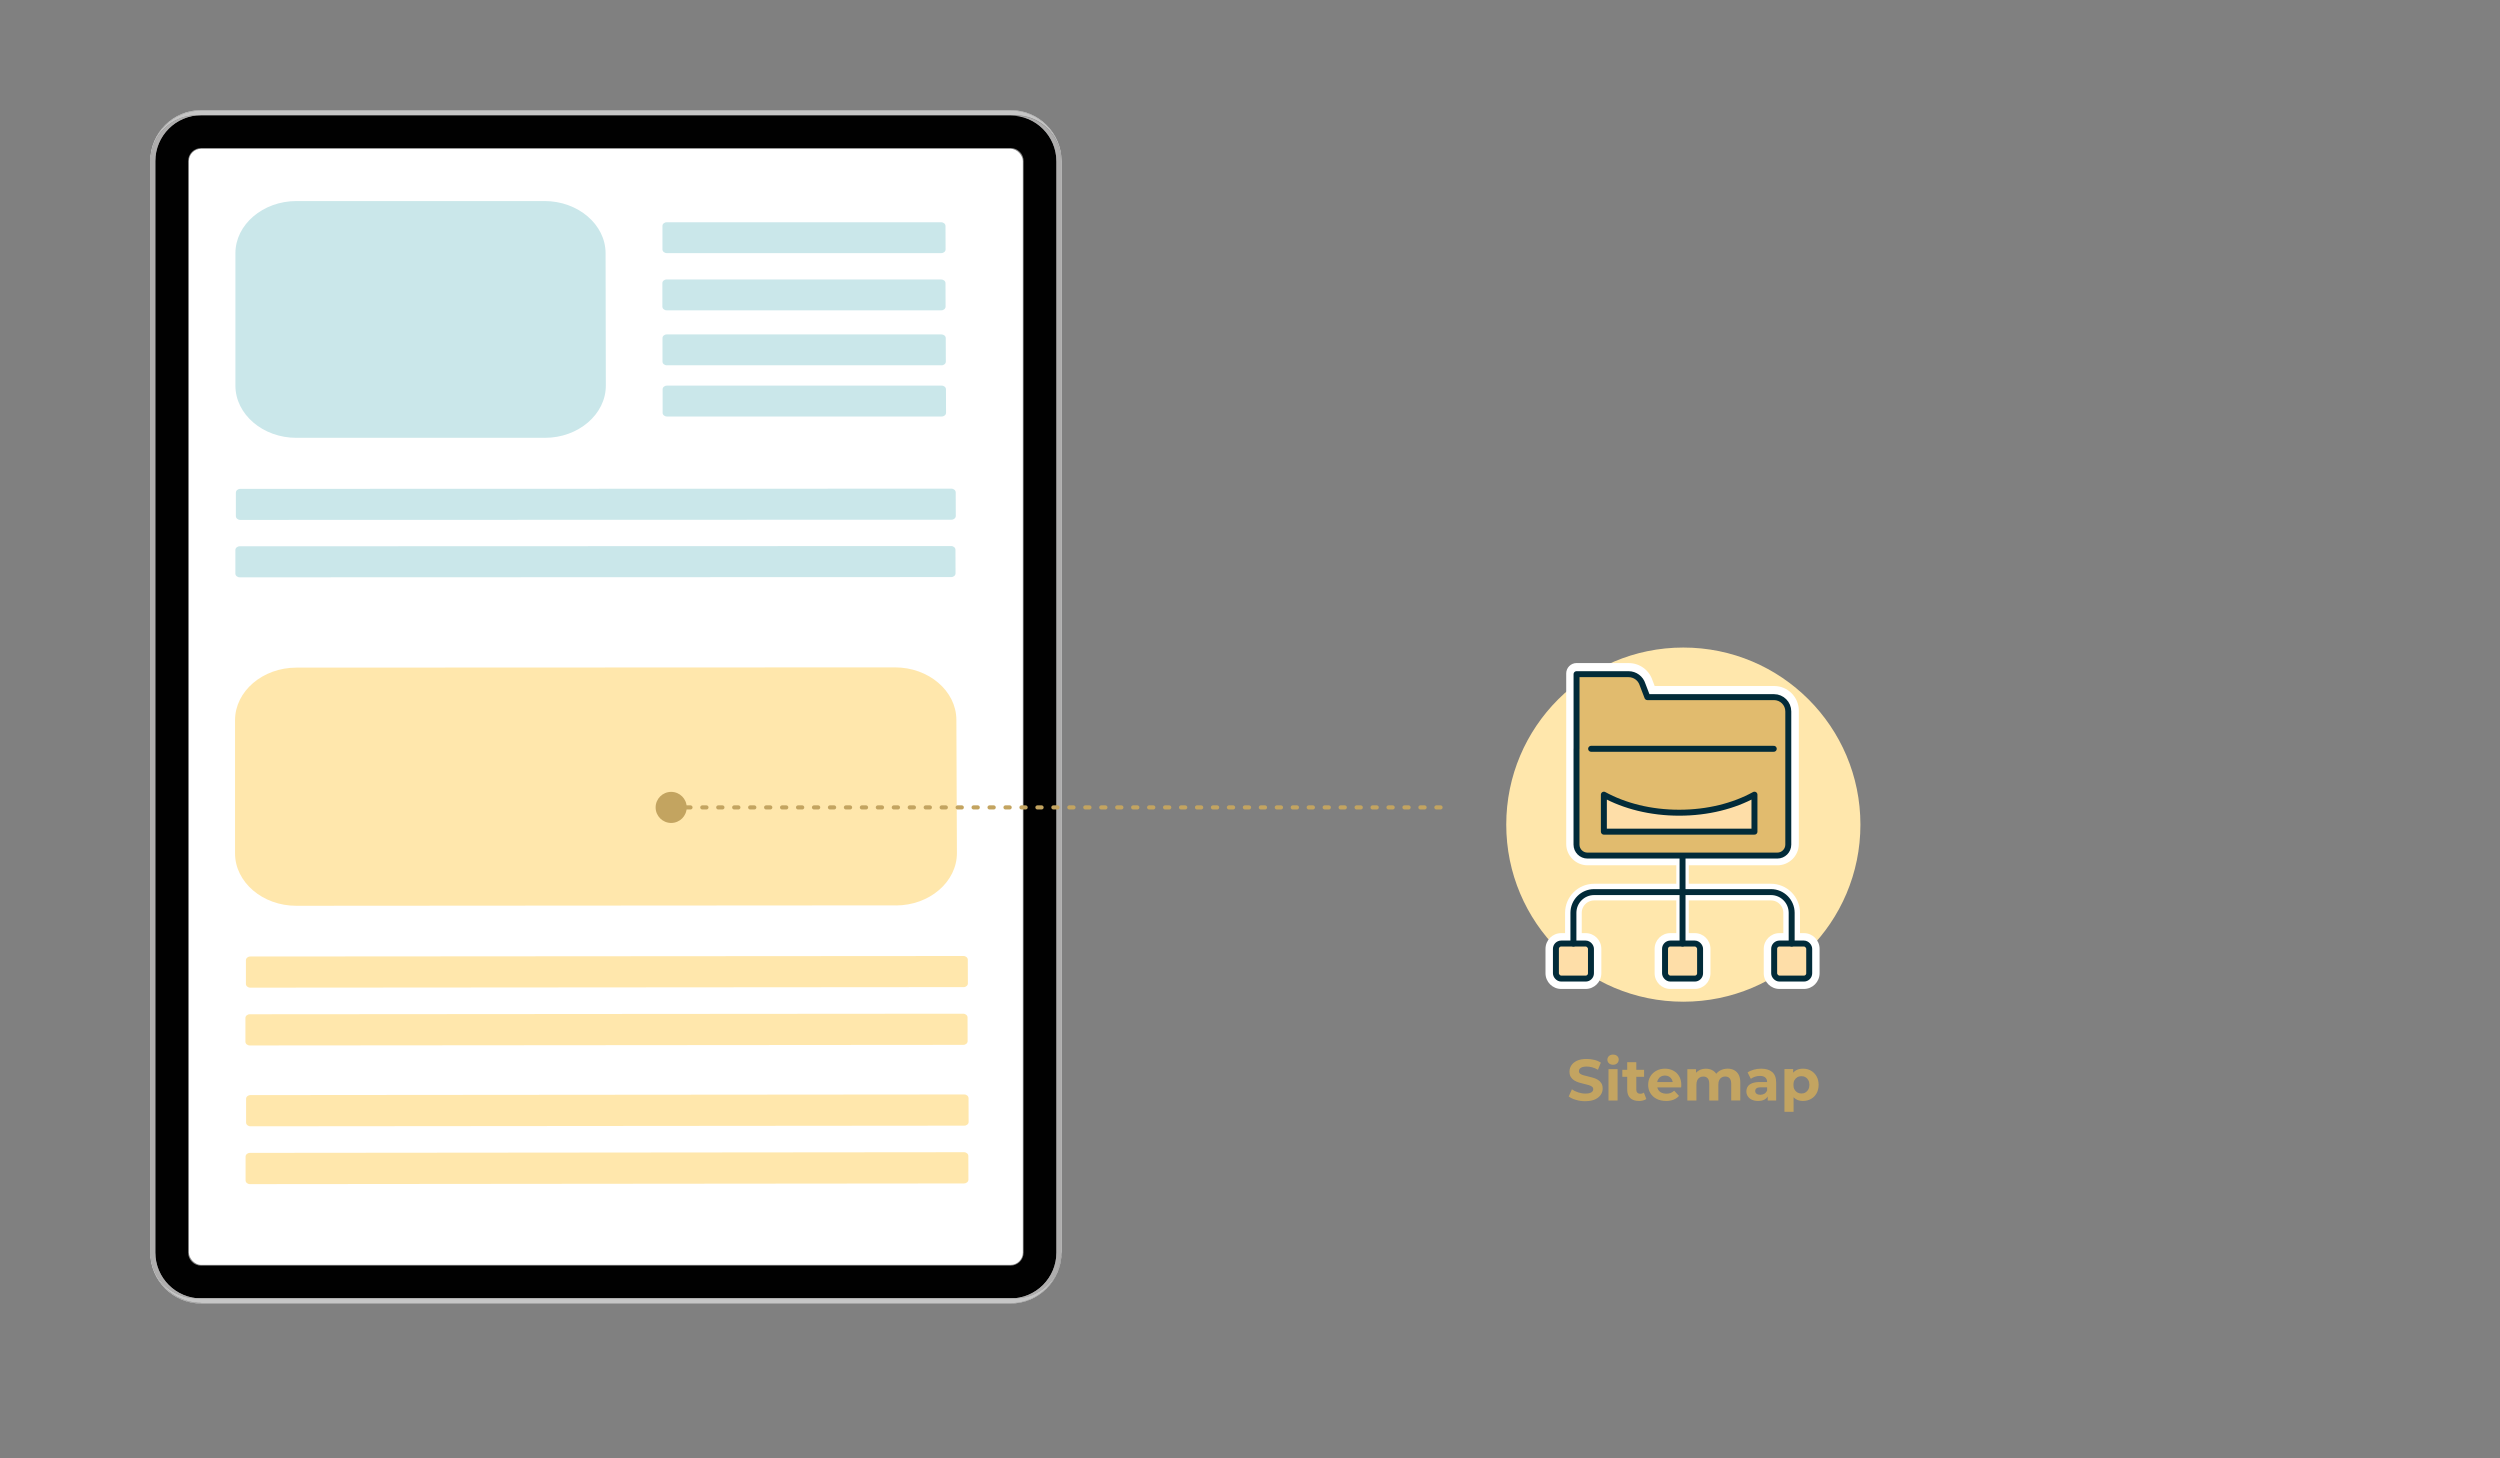
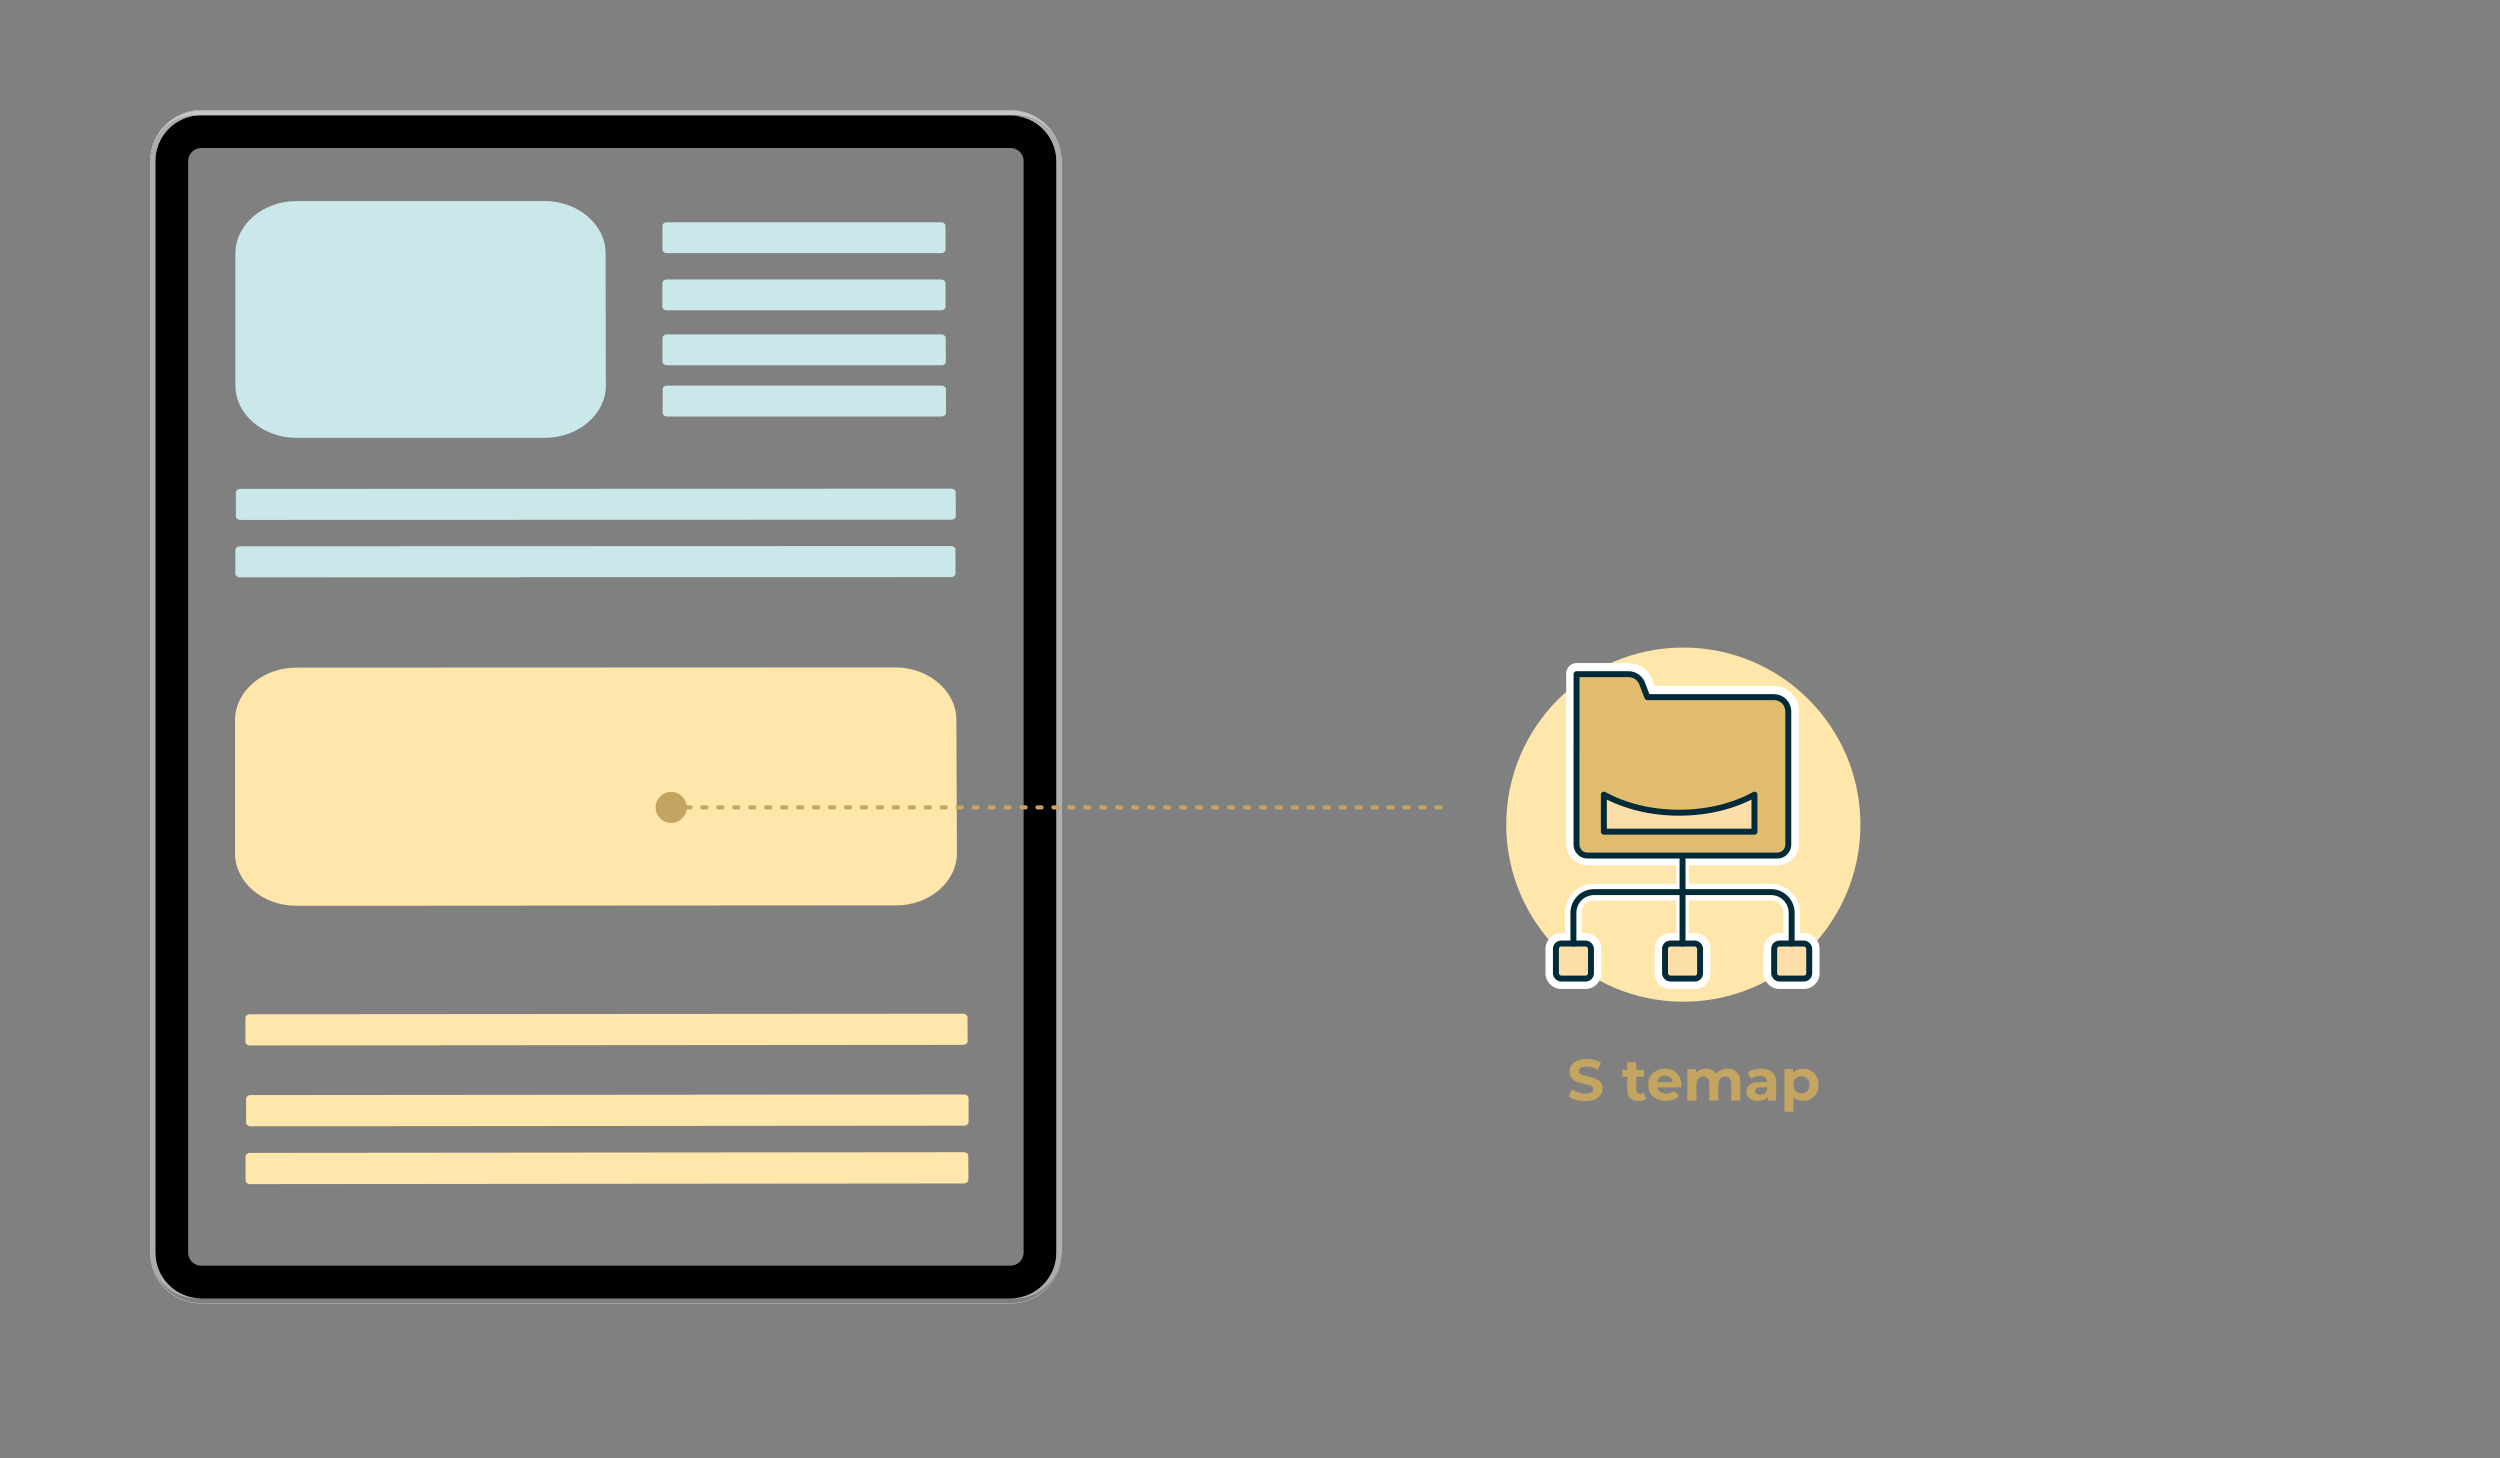
<svg xmlns="http://www.w3.org/2000/svg" viewBox="0 0 600 350">
  <rect x="0" y="0" width="600" height="350" fill="#808080" stroke="none" />
  <defs>
    <style>.cls-1{fill:#fff;}.cls-2{fill:#c3a461;}.cls-3,.cls-4,.cls-5,.cls-6,.cls-7{fill:none;}.cls-3,.cls-8,.cls-9,.cls-10{stroke:#022b39;stroke-width:1.43px;}.cls-3,.cls-8,.cls-9,.cls-10,.cls-5,.cls-6,.cls-7{stroke-linecap:round;stroke-linejoin:round;}.cls-11{fill:#aeadad;}.cls-8{fill:#79aed2;}.cls-9{fill:#e1bb6e;}.cls-12{fill:#c3a460;}.cls-13{fill:#cae7ea;}.cls-14{fill:#ffe7ac;}.cls-15{fill:#c6c6c6;}.cls-16{fill:#010101;}.cls-10{fill:#fedea8;}.cls-5{stroke:#c3a460;stroke-dasharray:0 0 1 2.83;stroke-width:.99px;}.cls-6{stroke-width:3px;}.cls-6,.cls-7{stroke:#fff;}.cls-17{fill:#dfdfdf;}.cls-7{stroke-width:4px;}</style>
  </defs>
  <g id="Ebene_4">
    <g>
      <g>
        <path class="cls-4" d="M47.38,312.71c.3,.02,.6,.03,.91,.03H242.53c.3,0,.61-.01,.91-.03,.09,0,.17-.01,.25-.02,.51-.05,1.01-.13,1.5-.24,.09-.02,.19-.04,.28-.07,.07-.01,.14-.03,.21-.05,.87-.23,1.7-.56,2.48-.97,.09-.04,.17-.09,.25-.13,.17-.09,.34-.19,.5-.3,.07-.04,.15-.09,.23-.15,.08-.05,.16-.1,.24-.16,.22-.15,.43-.3,.64-.47,.09-.07,.18-.14,.27-.22,.14-.11,.27-.23,.4-.35,.08-.07,.15-.14,.23-.22,.13-.12,.27-.26,.39-.39,0,0,.01,0,.01-.01,.26-.27,.5-.55,.73-.85,0,0,0-.01,.01-.02,.35-.44,.66-.9,.94-1.39,.1-.16,.19-.33,.28-.5,.01-.03,.03-.05,.04-.08,.07-.14,.15-.29,.21-.43,.08-.17,.16-.35,.23-.52,.07-.18,.14-.36,.21-.54,.06-.18,.12-.36,.18-.54,0,0,0-.02,0-.03,.06-.18,.1-.36,.15-.55,.05-.19,.09-.38,.12-.57,.04-.19,.07-.39,.1-.58,.03-.17,.05-.34,.06-.51,0-.03,0-.06,0-.08,.03-.28,.04-.56,.05-.85,0-.1,0-.21,0-.31V38.66c0-.1,0-.21,0-.31,0-.28-.03-.57-.05-.85,0-.03,0-.06,0-.08-.01-.17-.04-.34-.06-.51-.03-.19-.06-.39-.1-.58-.03-.19-.07-.38-.12-.57-.04-.18-.09-.37-.15-.55,0-.01,0-.02,0-.03-.05-.18-.11-.36-.18-.54-.06-.18-.13-.36-.21-.54-.07-.18-.15-.35-.23-.52-.06-.15-.13-.29-.21-.43-.01-.03-.03-.05-.04-.08-.09-.17-.18-.34-.28-.5-.28-.49-.6-.95-.94-1.39,0,0-.01-.01-.01-.02-.23-.3-.48-.58-.73-.85,0,0-.01-.01-.01-.01-.13-.13-.26-.27-.39-.39-.07-.07-.15-.15-.23-.22-.13-.12-.27-.24-.4-.35-.09-.07-.17-.15-.27-.22-.21-.16-.42-.32-.64-.47-.08-.06-.16-.11-.24-.16-.07-.05-.15-.1-.23-.15-.16-.1-.33-.2-.5-.3-.08-.05-.16-.09-.25-.13-.78-.41-1.61-.74-2.48-.97-.07-.02-.14-.04-.21-.05-.09-.03-.19-.05-.28-.07-.49-.11-.99-.19-1.5-.24-.09,0-.17-.01-.25-.02-.3-.02-.6-.03-.91-.03H48.29c-.3,0-.61,.01-.91,.03-.09,0-.19,.02-.28,.03-.5,.05-.99,.13-1.47,.24-.1,.02-.19,.04-.28,.07-.08,.02-.17,.04-.25,.06-.85,.23-1.67,.56-2.44,.96-.09,.04-.17,.09-.25,.13-.34,.19-.66,.39-.98,.61-.07,.05-.15,.1-.22,.16-.13,.1-.27,.2-.4,.3-.34,.27-.67,.56-.98,.87-.07,.07-.14,.13-.21,.21-.04,.03-.07,.07-.1,.1-.03,.03-.07,.07-.09,.1-.1,.1-.2,.21-.3,.33-.09,.1-.18,.21-.27,.32-.04,.04-.07,.09-.11,.13-.02,.03-.04,.05-.06,.08-.09,.12-.18,.23-.27,.35,0,.01-.01,.02-.02,.03-.1,.14-.2,.29-.3,.44,0,.01-.02,.03-.03,.04-.09,.15-.18,.29-.27,.44-.1,.16-.19,.33-.28,.5-.01,.03-.03,.05-.04,.08-.07,.14-.15,.29-.21,.43-.08,.17-.16,.35-.23,.52-.07,.18-.14,.36-.21,.54-.19,.54-.35,1.1-.46,1.68-.04,.19-.07,.39-.1,.58-.03,.17-.05,.34-.06,.51,0,.03,0,.06,0,.08-.01,.09-.02,.18-.02,.27-.01,.11-.02,.22-.02,.33-.01,.19-.01,.37-.01,.57V300.62c0,.19,0,.38,.01,.57,0,.11,.01,.22,.02,.33,0,.09,0,.18,.02,.27,0,.03,0,.06,0,.08,.01,.17,.04,.34,.06,.51,.03,.19,.06,.39,.1,.58,.11,.58,.26,1.14,.46,1.68,.06,.18,.13,.36,.21,.54,.07,.18,.15,.35,.23,.52,.06,.15,.13,.29,.21,.43,.01,.03,.03,.05,.04,.08,.09,.17,.18,.34,.28,.5,.08,.15,.17,.3,.27,.44,.01,.01,.02,.03,.03,.04,.1,.15,.19,.3,.3,.44,.01,.01,.02,.02,.02,.03,.09,.12,.18,.24,.27,.35,.02,.03,.04,.06,.06,.08,.03,.04,.07,.09,.11,.13,.09,.11,.18,.22,.27,.32,.09,.11,.19,.22,.3,.33,.03,.03,.06,.07,.09,.1,.03,.03,.06,.07,.1,.1,.07,.07,.13,.14,.21,.21,.31,.31,.64,.6,.98,.87,.13,.1,.27,.21,.4,.3,.07,.05,.15,.1,.22,.16,.32,.22,.64,.42,.98,.61,.08,.04,.16,.09,.25,.13,.77,.4,1.58,.73,2.44,.96,.08,.02,.16,.04,.25,.06,.09,.03,.19,.05,.28,.07,.48,.11,.97,.19,1.47,.24,.09,.01,.19,.02,.28,.03Zm.91-1.09c-6.07,0-11.01-4.94-11.01-11.01V38.66c0-6.07,4.94-11.01,11.01-11.01H242.53c6.07,0,11.01,4.94,11.01,11.01V300.62c0,6.07-4.94,11.01-11.01,11.01H48.29Z" />
        <path class="cls-17" d="M242.53,26.42H48.29c-6.75,0-12.24,5.49-12.24,12.24V300.61c0,6.75,5.49,12.24,12.24,12.24H242.53c6.75,0,12.24-5.49,12.24-12.24V38.66c0-6.75-5.49-12.24-12.24-12.24Zm12.14,274.2c0,.11,0,.21,0,.31,0,.09,0,.17,0,.26v.04c0,.11-.02,.24-.03,.35,0,.07,0,.13-.02,.2,0,.03,0,.06,0,.08-.02,.18-.04,.34-.06,.51-.03,.2-.06,.39-.1,.59-.04,.19-.08,.38-.13,.56-.04,.19-.09,.37-.14,.55,0,.02,0,.02,0,.03-.06,.18-.11,.36-.18,.53-.07,.18-.13,.37-.21,.54-.08,.18-.14,.35-.23,.53-.07,.14-.14,.29-.21,.44-.02,.02-.03,.05-.04,.08-.09,.17-.18,.34-.27,.5-.29,.49-.6,.95-.95,1.39,0,0-.02,.02-.02,.02-.24,.3-.47,.57-.73,.85,0,0-.02,0-.02,.02-.13,.13-.26,.27-.4,.39-.08,.08-.14,.14-.23,.22-.13,.11-.27,.24-.4,.34-.08,.08-.17,.15-.27,.22-.21,.16-.42,.32-.63,.47-.08,.05-.16,.11-.24,.16-.08,.05-.15,.1-.23,.14-.17,.11-.33,.21-.5,.3-.08,.05-.17,.09-.25,.13-.78,.41-1.6,.75-2.47,.98-.07,.02-.14,.04-.21,.05-.09,.02-.18,.05-.27,.07-.5,.11-1,.19-1.5,.24-.09,0-.17,.02-.26,.02-.3,.02-.6,.04-.91,.04H48.29c-.31,0-.61-.02-.91-.04-.09,0-.19-.01-.28-.02-.5-.05-.99-.13-1.47-.24-.1-.02-.19-.05-.28-.07-.08-.02-.17-.04-.25-.06-.85-.24-1.67-.56-2.43-.97-.08-.04-.17-.08-.25-.13-.34-.19-.66-.39-.98-.61-.07-.05-.14-.1-.22-.15-.13-.1-.27-.2-.4-.31-.34-.27-.67-.56-.98-.87-.08-.06-.14-.13-.21-.21-.04-.03-.08-.07-.11-.1-.03-.04-.06-.07-.09-.11-.11-.1-.2-.21-.3-.32-.08-.1-.18-.21-.26-.32l-.11-.14s-.05-.05-.06-.08c-.09-.12-.18-.24-.27-.36,0,0,0-.02-.02-.03-.1-.14-.2-.29-.3-.44,0-.02-.02-.03-.03-.05-.09-.14-.18-.29-.26-.44-.1-.16-.19-.33-.28-.5-.02-.03-.02-.05-.04-.08-.07-.14-.14-.29-.21-.44-.08-.18-.15-.35-.23-.53-.07-.18-.14-.36-.21-.54-.19-.54-.34-1.11-.45-1.68-.05-.2-.08-.39-.11-.59-.02-.17-.05-.34-.06-.51,0-.02,0-.05,0-.08v-.05c0-.07-.02-.14-.02-.21-.02-.11-.02-.21-.02-.32-.02-.19-.02-.37-.02-.57V38.66c0-.19,0-.37,.02-.56,0-.11,0-.21,.02-.33,0-.07,0-.14,.02-.21v-.05s0-.06,0-.08c.02-.18,.04-.34,.06-.51,.03-.2,.06-.4,.11-.59,.11-.58,.26-1.14,.45-1.68,.07-.19,.14-.37,.21-.54,.08-.18,.15-.35,.23-.53,.07-.14,.14-.29,.21-.44,.02-.02,.02-.05,.04-.08,.09-.17,.18-.34,.28-.5,.08-.15,.17-.3,.26-.44,.02-.02,.02-.03,.03-.05,.1-.14,.2-.3,.3-.44,.02,0,.02-.02,.02-.03,.08-.11,.18-.24,.27-.35,.02-.03,.04-.05,.06-.08,.04-.04,.08-.08,.11-.13,.08-.11,.18-.22,.26-.32,.1-.11,.19-.22,.3-.33,.03-.03,.06-.07,.09-.1,.03-.03,.07-.07,.11-.11,.07-.07,.13-.14,.21-.21,.31-.31,.64-.6,.98-.86,.13-.11,.27-.21,.4-.31,.08-.05,.15-.11,.22-.15,.32-.22,.65-.42,.98-.61,.08-.05,.17-.09,.25-.14,.76-.4,1.59-.72,2.43-.96,.08-.02,.17-.05,.25-.06,.09-.03,.18-.05,.28-.07,.48-.11,.97-.19,1.47-.24,.09,0,.19-.02,.28-.02,.3-.02,.6-.04,.91-.04H242.53c.31,0,.61,.02,.91,.04,.09,0,.17,.02,.26,.02,.5,.05,1.01,.12,1.5,.24,.09,.02,.18,.04,.27,.07,.08,.02,.14,.03,.21,.05,.87,.23,1.69,.56,2.47,.97,.08,.05,.17,.09,.25,.14,.18,.09,.34,.19,.5,.3,.08,.05,.15,.1,.23,.14,.08,.05,.16,.11,.24,.16,.21,.14,.43,.3,.63,.47,.1,.07,.18,.15,.27,.21,.14,.11,.27,.24,.4,.35,.08,.07,.15,.14,.23,.22,.14,.12,.27,.25,.4,.39,0,0,0,0,.02,.02,.25,.27,.5,.56,.73,.85,0,0,0,0,.02,.02,.34,.44,.66,.91,.95,1.4,.09,.16,.18,.33,.27,.5,0,.02,.02,.05,.04,.08,.08,.14,.14,.29,.21,.44,.08,.18,.15,.35,.23,.53,.08,.18,.14,.35,.21,.54,.06,.18,.11,.35,.18,.53,0,0,0,.01,0,.03,.05,.18,.11,.36,.14,.54,.05,.19,.09,.38,.13,.57s.07,.39,.1,.59c.02,.17,.05,.34,.06,.51,0,.02,0,.05,0,.08v.05c0,.05,.02,.1,.02,.15,.02,.11,.02,.23,.03,.35v.04c0,.08,0,.17,0,.26,0,.1,0,.21,0,.31V300.61Z" />
-         <rect class="cls-1" x="45.33" y="35.71" width="200.15" height="267.86" rx="2.95" ry="2.95" />
        <path class="cls-16" d="M48.29,311.63H242.53c6.07,0,11.01-4.94,11.01-11.01V38.66c0-6.07-4.94-11.01-11.01-11.01H48.29c-6.07,0-11.01,4.94-11.01,11.01V300.62c0,6.07,4.94,11.01,11.01,11.01Zm0-7.86c-1.73,0-3.14-1.41-3.14-3.14V38.66c0-1.73,1.41-3.14,3.14-3.14H242.53c1.73,0,3.14,1.41,3.14,3.14V300.62c0,1.73-1.41,3.14-3.14,3.14H48.29Z" />
      </g>
      <path class="cls-15" d="M254.65,38.1c0-.13-.02-.26-.03-.39,0-.07,0-.13-.01-.2,0-.03,0-.06,0-.08-.02-.17-.04-.34-.06-.51-.03-.2-.06-.39-.1-.58-.04-.19-.08-.38-.12-.57-.05-.18-.1-.37-.15-.55,0-.01,0-.02,0-.03-.06-.18-.12-.36-.18-.54-.06-.18-.13-.36-.21-.54-.07-.18-.15-.35-.23-.52-.07-.15-.14-.29-.21-.43-.01-.03-.03-.05-.04-.08-.09-.17-.18-.34-.28-.5-.28-.49-.6-.95-.94-1.39,0,0-.01-.01-.01-.02-.23-.29-.48-.58-.73-.85,0,0-.01-.01-.01-.01-.13-.13-.26-.27-.39-.39-.07-.07-.15-.15-.23-.22-.13-.12-.27-.24-.4-.35-.09-.07-.17-.15-.27-.22-.21-.16-.42-.32-.64-.47-.08-.05-.16-.1-.24-.16-.07-.05-.15-.1-.23-.15-.16-.1-.33-.2-.5-.3-.08-.04-.17-.09-.25-.13-.78-.41-1.61-.74-2.48-.97-.07-.02-.14-.04-.21-.05-.09-.03-.19-.05-.28-.07-.49-.11-.99-.19-1.5-.24-.09,0-.17-.01-.25-.02-.3-.02-.6-.03-.91-.03H48.29c-.3,0-.61,.01-.91,.03-.09,0-.19,.02-.28,.03-.5,.05-.99,.13-1.47,.24-.1,.02-.19,.04-.28,.07-.08,.02-.17,.04-.25,.06-.85,.23-1.67,.56-2.44,.96-.09,.04-.17,.09-.25,.13-.34,.19-.66,.39-.98,.61-.07,.05-.15,.1-.22,.16-.13,.1-.27,.2-.4,.3-.34,.27-.67,.56-.98,.87-.07,.07-.14,.13-.21,.21-.04,.03-.07,.07-.1,.1-.03,.03-.07,.07-.09,.1-.1,.1-.2,.21-.3,.33-.09,.1-.18,.21-.27,.32-.04,.04-.07,.09-.11,.13-.02,.03-.04,.05-.06,.08-.09,.12-.18,.23-.27,.35,0,.01-.01,.02-.02,.03-.1,.14-.2,.29-.3,.44,0,.01-.02,.03-.03,.04-.09,.15-.18,.29-.27,.44-.1,.16-.19,.33-.28,.5-.01,.03-.03,.05-.04,.08-.07,.14-.14,.29-.21,.43-.08,.17-.16,.35-.23,.52-.07,.18-.14,.36-.21,.54-.19,.54-.34,1.1-.46,1.68-.04,.19-.07,.39-.1,.58-.02,.17-.04,.34-.06,.51,0,.03,0,.06,0,.08-.01,.09-.02,.18-.02,.27,0-.07,.01-.14,.02-.21,.02-.18,.04-.36,.07-.54,.01-.09,.03-.17,.04-.25,.01-.11,.03-.21,.06-.32,.03-.16,.07-.32,.11-.47,.04-.17,.09-.34,.14-.5,.04-.14,.09-.27,.13-.41,.1-.29,.21-.57,.33-.85,.03-.09,.07-.17,.12-.25,.06-.13,.12-.26,.19-.39,0-.01,.01-.02,.02-.03,.08-.15,.16-.29,.24-.43,0,0,0-.02,.01-.02,.06-.1,.12-.2,.18-.3,.05-.09,.11-.17,.16-.25,.01-.02,.03-.04,.04-.06,.09-.13,.19-.27,.28-.4,.09-.13,.19-.25,.3-.38,.02-.03,.04-.06,.07-.08,.09-.12,.2-.24,.31-.36,.12-.13,.24-.26,.36-.38,.1-.11,.22-.22,.33-.32,.03-.03,.06-.06,.09-.09,.12-.1,.24-.2,.36-.3,.13-.12,.27-.22,.42-.33,.11-.09,.22-.17,.34-.24,.06-.04,.12-.08,.18-.12,.07-.05,.15-.1,.22-.14,.07-.05,.14-.09,.22-.13,.15-.09,.29-.17,.44-.25,.09-.05,.18-.1,.28-.14,.22-.11,.44-.21,.67-.31,.07-.03,.15-.06,.22-.09,.11-.04,.22-.09,.34-.13,.15-.05,.3-.1,.45-.15,.15-.05,.3-.09,.46-.13,0,0,.01,0,.02,0,.17-.04,.34-.09,.51-.12,.01,0,.02,0,.03,0,.13-.03,.25-.05,.38-.07,.6-.1,1.21-.16,1.83-.16H243.65c.22,0,.44,0,.65,.02,.12,0,.23,.01,.34,.02,.1,0,.19,.02,.29,.03,.05,0,.09,.01,.14,.01,.13,.01,.26,.03,.39,.06,.02,0,.03,0,.05,0,.08,.01,.16,.03,.24,.04,.04,0,.07,.01,.11,.02,.01,0,.03,0,.04,0,.12,.02,.23,.05,.34,.08,.05,.01,.1,.02,.15,.04,.16,.04,.32,.09,.48,.13,.16,.05,.31,.1,.46,.15,0,0,.01,0,.02,0,.08,.03,.15,.05,.23,.09,.01,0,.02,0,.03,.01,.09,.03,.17,.06,.25,.1,0,0,.01,0,.02,0,.23,.1,.45,.2,.67,.31,.09,.04,.18,.09,.28,.14,.15,.08,.3,.16,.44,.25,.07,.04,.15,.09,.22,.13,.07,.04,.15,.09,.22,.14,.06,.04,.12,.08,.18,.12,.12,.07,.23,.16,.34,.24,.14,.1,.28,.21,.42,.33,.1,.08,.21,.17,.31,.27,.02,.01,.03,.03,.04,.04,.03,.03,.06,.06,.09,.09,.01,.01,.02,.02,.03,.03,.1,.1,.2,.19,.3,.29,.1,.1,.19,.19,.28,.29,0,0,.01,.02,.02,.02,.04,.04,.08,.09,.12,.13,.09,.09,.16,.18,.24,.28,.03,.03,.05,.06,.08,.09,.1,.12,.2,.25,.3,.38,.07,.09,.14,.19,.21,.28,0,0,.01,.02,.02,.03,.05,.07,.1,.15,.15,.22,.08,.13,.17,.26,.25,.39,0,0,0,.01,.02,.02,.05,.09,.1,.18,.15,.27,.03,.05,.06,.1,.09,.15,.05,.1,.1,.19,.15,.29,.07,.13,.13,.26,.19,.4,.04,.1,.09,.19,.13,.29,.02,.04,.03,.07,.04,.11,.04,.1,.08,.21,.12,.32,.03,.06,.05,.13,.07,.2,0,.01,.01,.03,.02,.04,.04,.12,.08,.24,.12,.36,.04,.13,.08,.26,.11,.39,0,.02,.01,.03,.02,.05,.01,.04,.02,.09,.03,.13,.03,.12,.06,.25,.09,.38,0,0,0,.01,0,.02,.02,.1,.04,.21,.06,.32,.02,.08,.03,.17,.04,.25,.03,.18,.05,.36,.07,.54,.02,.18,.03,.36,.04,.54Z" />
      <path class="cls-17" d="M254.66,38.66c0-.19,0-.38-.01-.57,0,.19,.01,.38,.01,.57Z" />
-       <path class="cls-15" d="M48.29,312.75H242.53c.3,0,.61-.01,.91-.03,.09,0,.17-.01,.25-.02,.51-.05,1.01-.13,1.5-.24,.09-.02,.19-.04,.28-.07,.07-.01,.14-.03,.21-.05,.87-.23,1.7-.56,2.48-.97,.08-.04,.17-.09,.25-.13,.17-.09,.34-.19,.5-.3,.07-.05,.15-.1,.23-.15,.08-.05,.16-.1,.24-.16,.22-.15,.43-.31,.64-.47,.09-.07,.18-.14,.27-.22,.14-.11,.27-.23,.4-.35,.08-.07,.15-.14,.23-.22,.13-.13,.27-.26,.39-.39,0,0,.01,0,.01-.01,.25-.27,.5-.55,.73-.85,0,0,0-.01,.01-.02,.34-.44,.66-.9,.94-1.39,.1-.16,.19-.33,.28-.5,.01-.03,.03-.05,.04-.08,.07-.14,.14-.29,.21-.43,.08-.17,.16-.35,.23-.52,.07-.18,.14-.36,.21-.54,.06-.18,.12-.36,.18-.54,0,0,0-.02,0-.03,.05-.18,.1-.36,.15-.55,.04-.19,.09-.38,.12-.57,.04-.19,.07-.39,.1-.58,.02-.17,.04-.34,.06-.51,0-.03,0-.06,0-.08,0-.07,.01-.13,.01-.2,0,.05-.01,.1-.01,.15-.02,.18-.04,.36-.07,.54-.01,.09-.03,.17-.04,.25-.01,.11-.03,.21-.06,.32-.04,.18-.08,.36-.12,.53-.04,.15-.08,.3-.12,.44-.04,.12-.07,.24-.12,.36-.08,.23-.16,.45-.25,.67-.04,.1-.09,.19-.13,.29-.06,.13-.12,.27-.19,.4-.05,.1-.1,.19-.15,.29-.03,.05-.06,.1-.09,.15-.05,.1-.11,.2-.17,.3-.08,.13-.16,.27-.25,.39-.05,.07-.1,.15-.15,.22-.07,.11-.15,.21-.23,.31-.09,.13-.19,.25-.3,.38-.03,.03-.05,.06-.08,.09-.07,.09-.15,.19-.24,.28-.04,.05-.08,.09-.12,.13-.1,.11-.19,.21-.3,.31-.1,.11-.22,.22-.33,.32-.03,.03-.06,.06-.09,.09-.12,.1-.24,.2-.36,.3-.13,.12-.27,.22-.42,.33-.11,.09-.22,.17-.34,.24-.06,.04-.12,.09-.18,.12-.07,.05-.15,.1-.22,.14-.07,.05-.14,.09-.22,.13-.15,.09-.29,.17-.44,.25-.09,.05-.18,.1-.28,.14-.22,.11-.44,.21-.67,.31-.09,.04-.18,.07-.27,.1-.09,.04-.18,.07-.28,.1-.15,.06-.31,.1-.46,.15-.16,.05-.32,.09-.48,.13-.17,.05-.35,.09-.53,.12-.13,.03-.27,.05-.4,.07-.59,.1-1.19,.15-1.81,.15H47.17c-.63,0-1.24-.05-1.83-.16-.13-.01-.25-.04-.38-.07,0,0-.02,0-.03,0-.17-.03-.34-.07-.51-.12,0,0-.01,0-.02,0-.15-.04-.31-.08-.46-.13-.15-.04-.3-.09-.45-.15-.12-.04-.23-.08-.34-.13-.07-.03-.15-.06-.22-.09-.23-.09-.45-.2-.67-.31-.09-.04-.19-.09-.28-.14-.15-.08-.3-.16-.44-.25-.07-.04-.15-.09-.22-.13-.08-.04-.15-.09-.22-.14-.06-.04-.12-.08-.18-.12-.12-.07-.23-.16-.34-.24-.14-.1-.28-.21-.42-.33-.12-.1-.24-.2-.36-.3-.03-.03-.06-.06-.09-.09-.12-.1-.23-.21-.33-.32-.12-.12-.25-.25-.36-.38-.11-.12-.22-.24-.31-.36-.03-.02-.05-.05-.07-.08-.1-.12-.2-.25-.3-.38-.1-.13-.19-.27-.28-.4-.02-.02-.03-.04-.04-.06-.06-.08-.11-.17-.16-.25-.06-.1-.12-.2-.18-.3,0,0,0-.01-.01-.02-.08-.14-.16-.28-.24-.43,0-.01-.01-.02-.02-.03-.07-.13-.13-.26-.19-.39-.04-.08-.08-.17-.12-.25-.13-.27-.24-.56-.33-.85-.05-.13-.09-.27-.13-.41-.05-.16-.1-.33-.14-.5-.04-.15-.08-.31-.11-.47-.02-.1-.04-.21-.06-.32-.02-.08-.03-.17-.04-.25-.03-.18-.05-.36-.07-.54,0-.07-.02-.14-.02-.21,0,.09,0,.18,.02,.27,0,.03,0,.06,0,.08,.02,.17,.04,.34,.06,.51,.03,.2,.06,.39,.1,.58,.11,.58,.27,1.14,.46,1.68,.06,.18,.13,.36,.21,.54,.07,.18,.15,.35,.23,.52,.07,.15,.14,.29,.21,.43,.01,.03,.03,.05,.04,.08,.09,.17,.18,.34,.28,.5,.09,.15,.18,.3,.27,.44,.01,.01,.02,.03,.03,.04,.1,.15,.19,.3,.3,.44,.01,.01,.02,.02,.02,.03,.09,.12,.18,.24,.27,.35,.02,.03,.04,.06,.06,.08,.03,.04,.07,.09,.11,.13,.09,.11,.18,.22,.27,.32,.09,.11,.19,.22,.3,.33,.03,.03,.06,.07,.09,.1,.03,.03,.06,.07,.1,.1,.07,.07,.13,.14,.21,.21,.31,.31,.64,.6,.98,.87,.13,.1,.27,.21,.4,.3,.07,.05,.15,.1,.22,.16,.32,.22,.64,.42,.98,.61,.08,.04,.16,.09,.25,.13,.77,.4,1.58,.73,2.44,.96,.08,.02,.16,.04,.25,.06,.09,.03,.19,.05,.28,.07,.48,.11,.97,.19,1.47,.24,.09,.01,.19,.02,.28,.03,.3,.02,.6,.03,.91,.03Z" />
      <path class="cls-11" d="M47.17,311.63h1.12c-6.07,0-11.01-4.94-11.01-11.01V38.66c0-6.07,4.94-11.01,11.01-11.01h-1.12c-.63,0-1.24,.05-1.83,.16-.13,.02-.25,.04-.38,.07,0,0-.02,0-.03,0-.17,.03-.34,.07-.51,.12,0,0-.01,0-.02,0-.15,.04-.31,.08-.46,.13-.15,.04-.3,.09-.45,.15-.12,.04-.23,.08-.34,.13-.07,.03-.15,.06-.22,.09-.23,.09-.45,.2-.67,.31-.09,.04-.19,.09-.28,.14-.15,.08-.3,.16-.44,.25-.07,.04-.15,.09-.22,.13-.08,.04-.15,.09-.22,.14-.06,.04-.12,.08-.18,.12-.12,.07-.23,.16-.34,.24-.14,.1-.28,.21-.42,.33-.12,.1-.24,.2-.36,.3-.03,.03-.06,.06-.09,.09-.11,.1-.22,.21-.33,.32-.12,.12-.25,.25-.36,.38-.11,.12-.21,.24-.31,.36-.03,.02-.05,.05-.07,.08-.1,.12-.2,.25-.3,.38-.1,.13-.19,.27-.28,.4-.02,.02-.03,.04-.04,.06-.06,.08-.11,.17-.16,.25-.06,.1-.12,.2-.18,.3,0,0,0,.01-.01,.02-.08,.14-.16,.28-.24,.43,0,.01-.01,.02-.02,.03-.07,.13-.13,.26-.19,.39-.04,.08-.08,.17-.12,.25-.13,.27-.24,.56-.33,.85-.05,.13-.09,.27-.13,.41-.05,.16-.1,.33-.14,.5-.04,.15-.08,.31-.11,.47-.02,.1-.04,.21-.06,.32-.02,.08-.03,.17-.04,.25-.03,.18-.05,.36-.07,.54,0,.07-.02,.14-.02,.21-.01,.11-.02,.22-.02,.33-.01,.19-.01,.37-.01,.57V300.62c0,.19,0,.38,.01,.57,0,.11,.01,.22,.02,.33,0,.07,.01,.14,.02,.21,.02,.18,.04,.36,.07,.54,.01,.09,.03,.17,.04,.25,.01,.11,.03,.21,.06,.32,.03,.16,.07,.32,.11,.47,.04,.17,.09,.34,.14,.5,.04,.14,.09,.27,.13,.41,.1,.29,.21,.57,.33,.85,.03,.09,.07,.17,.12,.25,.06,.13,.12,.26,.19,.39,0,.01,.01,.02,.02,.03,.08,.15,.16,.29,.24,.43,0,0,0,.01,.01,.02,.06,.1,.12,.2,.18,.3,.05,.09,.11,.17,.16,.25,.01,.02,.03,.04,.04,.06,.09,.13,.19,.27,.28,.4s.19,.25,.3,.38c.02,.03,.04,.06,.07,.08,.1,.12,.2,.24,.31,.36,.12,.13,.24,.26,.36,.38,.11,.11,.22,.22,.33,.32,.03,.03,.06,.06,.09,.09,.12,.1,.24,.2,.36,.3,.13,.11,.27,.22,.42,.33,.11,.09,.22,.17,.34,.24,.06,.04,.12,.09,.18,.12,.07,.05,.15,.1,.22,.14,.07,.05,.14,.09,.22,.13,.15,.09,.29,.17,.44,.25,.09,.05,.18,.1,.28,.14,.22,.11,.44,.21,.67,.31,.07,.03,.15,.06,.22,.09,.11,.04,.22,.09,.34,.13,.15,.05,.3,.1,.45,.15,.15,.05,.3,.09,.46,.13,0,0,.01,0,.02,0,.17,.04,.34,.09,.51,.12,.01,0,.02,0,.03,0,.13,.03,.25,.05,.38,.07,.6,.1,1.21,.16,1.83,.16Z" />
      <path class="cls-11" d="M242.53,311.63h1.12c.62,0,1.22-.05,1.81-.15,.13-.02,.27-.04,.4-.07,.18-.04,.36-.07,.53-.12,.16-.04,.32-.09,.48-.13,.16-.05,.31-.1,.46-.15,.09-.03,.19-.07,.28-.1,.09-.03,.18-.07,.27-.1,.23-.1,.45-.2,.67-.31,.09-.04,.18-.09,.28-.14,.15-.08,.3-.16,.44-.25,.07-.04,.15-.09,.22-.13,.07-.04,.15-.09,.22-.14,.06-.04,.12-.08,.18-.12,.12-.07,.23-.16,.34-.24,.14-.1,.28-.21,.42-.33,.12-.1,.24-.2,.36-.3,.03-.03,.06-.06,.09-.09,.11-.1,.22-.21,.33-.32,.1-.1,.2-.21,.3-.31,.04-.04,.08-.09,.12-.13,.08-.09,.16-.18,.24-.28,.03-.03,.05-.06,.08-.09,.1-.12,.2-.25,.3-.38,.08-.1,.15-.21,.23-.31,.05-.07,.1-.15,.15-.22,.08-.13,.17-.26,.25-.39,.06-.1,.12-.19,.17-.3,.03-.05,.06-.1,.09-.15,.05-.1,.1-.19,.15-.29,.07-.13,.13-.26,.19-.4,.04-.1,.09-.19,.13-.29,.09-.22,.17-.44,.25-.67,.04-.12,.08-.24,.12-.36,.04-.14,.09-.29,.12-.44,.04-.18,.09-.35,.12-.53,.02-.1,.04-.21,.06-.32,.02-.08,.03-.17,.04-.25,.03-.18,.05-.36,.07-.54,0-.05,.01-.1,.01-.15,.01-.13,.02-.26,.03-.39,0-.09,0-.17,.01-.25,0-.1,0-.21,0-.31V38.66c0-.1,0-.21,0-.31,0-.09,0-.17-.01-.25,0-.13-.02-.26-.03-.39,0-.05-.01-.1-.01-.15-.02-.18-.04-.36-.07-.54-.01-.09-.03-.17-.04-.25-.01-.11-.03-.21-.06-.32,0,0,0-.01,0-.02-.03-.13-.05-.25-.09-.38-.01-.04-.02-.09-.03-.13,0-.02,0-.03-.02-.05-.03-.13-.07-.26-.11-.39-.04-.12-.07-.24-.12-.36,0-.01-.01-.03-.02-.04-.02-.07-.04-.13-.07-.2-.04-.11-.08-.21-.12-.32-.01-.04-.03-.07-.04-.11-.04-.1-.09-.19-.13-.29-.06-.13-.12-.27-.19-.4-.04-.1-.1-.19-.15-.29-.03-.05-.06-.1-.09-.15-.05-.09-.1-.18-.15-.27,0,0-.01-.01-.02-.02-.08-.13-.16-.27-.25-.39-.05-.07-.1-.15-.15-.22,0-.01-.01-.02-.02-.03-.07-.1-.13-.19-.21-.28-.09-.13-.19-.25-.3-.38-.03-.03-.05-.06-.08-.09-.08-.09-.16-.19-.24-.28-.04-.05-.08-.09-.12-.13,0,0-.01-.01-.02-.02-.1-.1-.19-.2-.28-.29s-.2-.19-.3-.29c-.01,0-.02-.02-.03-.03-.03-.03-.06-.06-.09-.09-.01-.01-.03-.03-.04-.04-.1-.09-.21-.18-.31-.27-.13-.11-.27-.22-.42-.33-.11-.09-.22-.17-.34-.24-.06-.04-.12-.09-.18-.12-.07-.05-.15-.1-.22-.14-.07-.05-.14-.09-.22-.13-.15-.09-.29-.17-.44-.25-.09-.05-.18-.1-.28-.14-.22-.11-.44-.21-.67-.31,0,0-.01,0-.02,0-.08-.03-.17-.07-.25-.1-.01,0-.02,0-.03-.01-.07-.03-.15-.06-.23-.09,0,0-.01,0-.02,0-.15-.06-.31-.1-.46-.15-.16-.05-.32-.09-.48-.13-.05-.01-.1-.03-.15-.04-.12-.03-.23-.06-.34-.08-.02,0-.03,0-.04,0-.04,0-.07-.01-.11-.02-.08-.01-.16-.03-.24-.04-.02,0-.03,0-.05,0-.13-.02-.25-.04-.39-.06-.04,0-.09-.01-.14-.01-.1-.02-.19-.02-.29-.03-.11-.01-.23-.02-.34-.02-.21-.01-.43-.02-.65-.02h-1.12c6.07,0,11.01,4.94,11.01,11.01V300.62c0,6.07-4.94,11.01-11.01,11.01Z" />
    </g>
  </g>
  <g id="Ebene_3">
    <g>
      <path class="cls-13" d="M130.76,105.08h-59.59c-8.07,.02-14.67-5.63-14.67-12.53v-31.79c.01-6.88,6.61-12.51,14.67-12.51h59.5c8.06,0,14.66,5.63,14.67,12.51l.06,31.78c.01,6.89-6.58,12.54-14.64,12.54Z" />
      <path class="cls-14" d="M215.01,217.29l-143.89,.1c-8.1,0-14.72-5.67-14.71-12.6v-31.97c.02-6.92,6.63-12.59,14.71-12.59l143.68-.06c8.07,0,14.7,5.65,14.73,12.57l.13,31.95c.03,6.93-6.56,12.61-14.65,12.62Z" />
      <path class="cls-13" d="M225.9,60.75h-65.86c-.58,0-1.05-.4-1.05-.89v-5.63c-.01-.49,.45-.89,1.03-.89h65.85c.58,0,1.05,.4,1.05,.89l.02,5.63c0,.49-.46,.89-1.04,.89Z" />
      <path class="cls-13" d="M225.91,74.48h-65.89c-.58,0-1.05-.39-1.05-.89v-5.63c-.01-.49,.45-.89,1.03-.89h65.87c.58,0,1.05,.39,1.05,.89l.02,5.63c0,.49-.46,.89-1.04,.89Z" />
      <path class="cls-13" d="M225.96,87.67h-65.91c-.58,.01-1.05-.39-1.05-.88v-5.64c-.01-.49,.45-.89,1.03-.89h65.9c.58,0,1.05,.39,1.05,.89l.02,5.64c0,.49-.46,.89-1.04,.89Z" />
      <path class="cls-13" d="M226.01,99.96h-65.93c-.58,.01-1.05-.39-1.05-.88v-5.64c-.01-.49,.45-.89,1.03-.89h65.92c.58-.01,1.05,.39,1.05,.88l.02,5.64c0,.49-.46,.89-1.04,.89Z" />
      <path class="cls-13" d="M228.35,124.73l-170.69,.05c-.58,0-1.05-.4-1.05-.9v-5.65c0-.49,.47-.9,1.05-.9l170.66-.05c.58,0,1.05,.4,1.05,.9l.02,5.65c0,.49-.47,.9-1.04,.9Z" />
      <path class="cls-13" d="M228.29,138.5l-170.75,.06c-.58,0-1.05-.4-1.05-.9v-5.65c0-.5,.47-.9,1.05-.9l170.72-.06c.58,0,1.05,.4,1.05,.9l.02,5.65c0,.5-.47,.9-1.04,.9Z" />
-       <path class="cls-14" d="M231.25,236.91l-171.18,.13c-.58,0-1.05-.4-1.05-.9v-5.68c0-.5,.47-.9,1.05-.9l171.15-.12c.58,0,1.05,.4,1.05,.9l.02,5.68c0,.5-.47,.9-1.05,.9Z" />
      <path class="cls-14" d="M231.19,250.77l-171.24,.14c-.58,0-1.05-.4-1.05-.9v-5.69c0-.5,.47-.9,1.05-.9l171.21-.13c.58,0,1.05,.4,1.05,.9l.02,5.68c0,.5-.47,.9-1.05,.9Z" />
      <path class="cls-14" d="M231.44,270.16l-171.33,.15c-.58,0-1.05-.4-1.05-.9v-5.69c0-.5,.47-.9,1.05-.9l171.29-.15c.58,0,1.05,.4,1.05,.9l.02,5.69c0,.5-.47,.9-1.05,.9Z" />
      <path class="cls-14" d="M231.38,284.03l-171.39,.16c-.58,0-1.05-.4-1.05-.9v-5.7c0-.5,.47-.9,1.05-.9l171.36-.16c.58,0,1.05,.4,1.05,.9l.02,5.69c0,.5-.47,.9-1.05,.9Z" />
    </g>
  </g>
  <g id="Ebene_2">
    <circle class="cls-14" cx="404" cy="197.91" r="42.5" />
    <g>
      <path class="cls-1" d="M380.55,226.45c.7,0,1.27,.57,1.27,1.27v5.86c0,.7-.57,1.27-1.27,1.27h-5.86c-.7,0-1.27-.57-1.27-1.27v-5.86c0-.7,.57-1.27,1.27-1.27h5.86m0-2.5h-5.86c-2.08,0-3.77,1.69-3.77,3.77v5.86c0,2.08,1.69,3.77,3.77,3.77h5.86c2.08,0,3.77-1.69,3.77-3.77v-5.86c0-2.08-1.69-3.77-3.77-3.77h0Z" />
      <path class="cls-1" d="M406.74,226.45c.7,0,1.27,.57,1.27,1.27v5.86c0,.7-.57,1.27-1.27,1.27h-5.86c-.7,0-1.27-.57-1.27-1.27v-5.86c0-.7,.57-1.27,1.27-1.27h5.86m0-2.5h-5.86c-2.08,0-3.77,1.69-3.77,3.77v5.86c0,2.08,1.69,3.77,3.77,3.77h5.86c2.08,0,3.77-1.69,3.77-3.77v-5.86c0-2.08-1.69-3.77-3.77-3.77h0Z" />
      <path class="cls-1" d="M432.93,226.45c.7,0,1.27,.57,1.27,1.27v5.86c0,.7-.57,1.27-1.27,1.27h-5.86c-.7,0-1.27-.57-1.27-1.27v-5.86c0-.7,.57-1.27,1.27-1.27h5.86m0-2.5h-5.86c-2.08,0-3.77,1.69-3.77,3.77v5.86c0,2.08,1.69,3.77,3.77,3.77h5.86c2.08,0,3.77-1.69,3.77-3.77v-5.86c0-2.08-1.69-3.77-3.77-3.77h0Z" />
      <line class="cls-6" x1="403.81" y1="205.04" x2="403.81" y2="213.84" />
      <line class="cls-6" x1="403.81" y1="226.45" x2="403.81" y2="213.84" />
      <path class="cls-7" d="M430,226.45v-7.37c0-2.75-2.23-4.98-4.98-4.98h-42.42c-2.75,0-4.98,2.23-4.98,4.98v7.37" />
    </g>
    <path class="cls-1" d="M390.88,161.63c1.54,0,2.91,1.01,3.36,2.48l1.16,3.03h30.39c1.89,0,3.43,1.54,3.43,3.43v31.97c0,1.45-1.18,2.63-2.63,2.63h-45.57c-1.45,0-2.63-1.18-2.63-2.63v-40.91h12.48m0-2.5h-12.48c-1.38,0-2.5,1.12-2.5,2.5v40.91c0,2.83,2.3,5.13,5.13,5.13h45.57c2.83,0,5.13-2.3,5.13-5.13v-31.97c0-3.27-2.66-5.93-5.93-5.93h-28.67l-.52-1.35c-.81-2.49-3.1-4.15-5.72-4.15h0Z" />
    <g>
      <line class="cls-5" x1="160.89" y1="193.78" x2="347.08" y2="193.78" />
      <path class="cls-12" d="M161.08,197.51c-2.06,0-3.73-1.67-3.73-3.73s1.67-3.73,3.73-3.73,3.73,1.67,3.73,3.73-1.67,3.73-3.73,3.73Z" />
    </g>
    <g>
      <g>
        <rect class="cls-10" x="373.42" y="226.45" width="8.41" height="8.41" rx="1.27" ry="1.27" />
        <rect class="cls-10" x="399.61" y="226.45" width="8.41" height="8.41" rx="1.27" ry="1.27" />
        <rect class="cls-10" x="425.8" y="226.45" width="8.41" height="8.41" rx="1.27" ry="1.27" />
        <line class="cls-3" x1="403.81" y1="205.04" x2="403.81" y2="213.84" />
        <line class="cls-3" x1="403.81" y1="226.45" x2="403.81" y2="213.84" />
        <path class="cls-3" d="M430,226.45v-7.37c0-2.75-2.23-4.98-4.98-4.98h-42.42c-2.75,0-4.98,2.23-4.98,4.98v7.37" />
      </g>
      <polyline class="cls-8" points="385.8 179.71 385.8 173.34 421.77 173.34 421.77 179.71" />
      <path class="cls-9" d="M378.37,179.71v-17.91h12.48c1.54,0,2.91,1.01,3.36,2.48l1.16,3.03h30.39c1.89,0,3.43,1.54,3.43,3.43v31.97c0,1.45-1.18,2.63-2.63,2.63h-45.57c-1.45,0-2.63-1.18-2.63-2.63v-23" />
-       <line class="cls-8" x1="381.87" y1="179.71" x2="425.7" y2="179.71" />
      <path class="cls-10" d="M421.07,199.6v-8.88c-4.91,2.71-11.2,4.33-18.07,4.33s-13.16-1.63-18.07-4.33v8.88h36.14Z" />
    </g>
    <g>
      <path class="cls-2" d="M380.48,264.29c-.78,0-1.54-.1-2.25-.32-.72-.21-1.3-.48-1.74-.82l.77-1.71c.42,.3,.92,.54,1.49,.73,.57,.19,1.15,.29,1.74,.29,.45,0,.81-.04,1.08-.13,.27-.09,.48-.21,.61-.37,.13-.16,.2-.34,.2-.55,0-.26-.1-.47-.31-.62-.21-.15-.48-.28-.81-.38s-.71-.19-1.11-.28c-.41-.09-.81-.2-1.22-.33-.41-.13-.78-.3-1.11-.5-.34-.21-.61-.48-.82-.81s-.32-.77-.32-1.29c0-.56,.15-1.07,.46-1.53,.3-.46,.76-.83,1.37-1.11s1.38-.41,2.3-.41c.62,0,1.22,.07,1.82,.22,.6,.14,1.12,.36,1.58,.65l-.7,1.72c-.46-.26-.92-.46-1.37-.58s-.91-.19-1.34-.19-.8,.05-1.08,.15-.48,.24-.6,.4c-.12,.16-.18,.35-.18,.57,0,.25,.1,.46,.31,.61,.21,.15,.48,.28,.81,.37,.34,.09,.71,.19,1.11,.28,.41,.09,.81,.2,1.22,.32,.41,.12,.78,.29,1.11,.49s.61,.48,.82,.81c.21,.34,.32,.76,.32,1.27,0,.55-.15,1.05-.46,1.51-.31,.46-.77,.83-1.38,1.11s-1.38,.42-2.32,.42Z" />
-       <path class="cls-2" d="M387.13,255.54c-.4,0-.73-.12-.98-.35s-.38-.52-.38-.87,.13-.63,.38-.87,.58-.35,.98-.35,.73,.11,.98,.33c.25,.22,.38,.5,.38,.85,0,.36-.12,.67-.37,.9-.25,.24-.58,.36-.99,.36Zm-1.09,8.58v-7.53h2.18v7.53h-2.18Z" />
      <path class="cls-2" d="M389.36,258.43v-1.68h5.22v1.68h-5.22Zm3.98,5.8c-.89,0-1.58-.23-2.07-.68-.49-.45-.74-1.13-.74-2.02v-6.61h2.18v6.58c0,.32,.08,.56,.25,.74s.4,.26,.69,.26c.34,0,.64-.09,.88-.28l.59,1.54c-.22,.16-.49,.28-.81,.36-.31,.08-.64,.12-.97,.12Z" />
      <path class="cls-2" d="M399.85,264.23c-.86,0-1.61-.17-2.26-.5-.65-.34-1.15-.8-1.5-1.38-.36-.58-.53-1.25-.53-1.99s.17-1.43,.52-2.01c.35-.58,.83-1.04,1.44-1.37,.61-.33,1.29-.5,2.06-.5s1.4,.16,2,.47,1.06,.76,1.41,1.34c.34,.58,.52,1.28,.52,2.09,0,.08,0,.18-.01,.29,0,.11-.02,.21-.03,.3h-6.12v-1.27h4.97l-.84,.38c0-.39-.08-.73-.24-1.02-.16-.29-.38-.52-.66-.68s-.61-.25-.98-.25-.7,.08-.99,.25c-.29,.16-.51,.39-.67,.69-.16,.29-.24,.64-.24,1.04v.34c0,.41,.09,.77,.27,1.08,.18,.31,.44,.55,.77,.71s.72,.25,1.17,.25c.4,0,.75-.06,1.06-.18,.3-.12,.58-.3,.83-.55l1.16,1.26c-.34,.39-.78,.69-1.3,.9s-1.12,.32-1.81,.32Z" />
      <path class="cls-2" d="M414.59,256.47c.6,0,1.13,.12,1.59,.36s.83,.6,1.09,1.09c.27,.49,.4,1.12,.4,1.88v4.31h-2.18v-3.98c0-.61-.13-1.05-.38-1.34-.25-.29-.61-.43-1.06-.43-.32,0-.6,.07-.85,.22s-.45,.36-.59,.65-.21,.66-.21,1.11v3.78h-2.18v-3.98c0-.61-.12-1.05-.37-1.34-.25-.29-.6-.43-1.06-.43-.32,0-.6,.07-.85,.22s-.45,.36-.59,.65c-.14,.29-.21,.66-.21,1.11v3.78h-2.18v-7.53h2.09v2.06l-.39-.6c.26-.51,.63-.9,1.11-1.17,.48-.27,1.03-.4,1.64-.4,.69,0,1.29,.17,1.81,.52,.52,.35,.86,.88,1.03,1.6l-.77-.21c.25-.59,.66-1.05,1.21-1.4,.55-.34,1.19-.52,1.91-.52Z" />
      <path class="cls-2" d="M421.95,264.23c-.59,0-1.09-.1-1.51-.3-.42-.2-.74-.47-.97-.82-.22-.35-.34-.73-.34-1.16s.11-.84,.33-1.18c.22-.34,.57-.6,1.04-.79,.48-.19,1.1-.29,1.86-.29h2v1.27h-1.76c-.51,0-.87,.08-1.06,.25s-.29,.38-.29,.63c0,.28,.11,.5,.33,.67,.22,.16,.52,.24,.9,.24s.69-.09,.98-.26c.29-.17,.5-.43,.63-.76l.34,1.01c-.16,.49-.45,.85-.87,1.11s-.96,.38-1.62,.38Zm2.3-.11v-1.47l-.14-.32v-2.63c0-.47-.14-.83-.43-1.09-.28-.26-.72-.39-1.31-.39-.4,0-.8,.06-1.18,.19-.39,.13-.72,.3-.99,.51l-.78-1.53c.41-.29,.91-.51,1.48-.67,.58-.16,1.17-.24,1.76-.24,1.15,0,2.04,.27,2.67,.81s.95,1.39,.95,2.53v4.3h-2.04Z" />
      <path class="cls-2" d="M428.27,266.83v-10.25h2.09v1.54l-.04,2.24,.14,2.23v4.24h-2.18Zm4.45-2.6c-.63,0-1.19-.14-1.67-.42-.48-.28-.85-.71-1.11-1.28-.27-.57-.4-1.3-.4-2.18s.13-1.62,.38-2.18,.62-.99,1.09-1.27c.48-.28,1.04-.42,1.71-.42,.71,0,1.35,.16,1.91,.48s1.01,.77,1.34,1.35c.33,.58,.5,1.26,.5,2.04s-.17,1.48-.5,2.06c-.33,.58-.78,1.03-1.34,1.34s-1.2,.48-1.91,.48Zm-.38-1.79c.36,0,.69-.08,.97-.25,.29-.17,.51-.41,.69-.72,.17-.31,.26-.68,.26-1.11s-.09-.81-.26-1.12c-.17-.31-.4-.55-.69-.71-.28-.17-.61-.25-.97-.25s-.69,.08-.98,.25c-.29,.17-.52,.41-.69,.71-.17,.31-.25,.68-.25,1.12s.08,.8,.25,1.11c.17,.31,.4,.55,.69,.72,.29,.17,.62,.25,.98,.25Z" />
    </g>
  </g>
</svg>